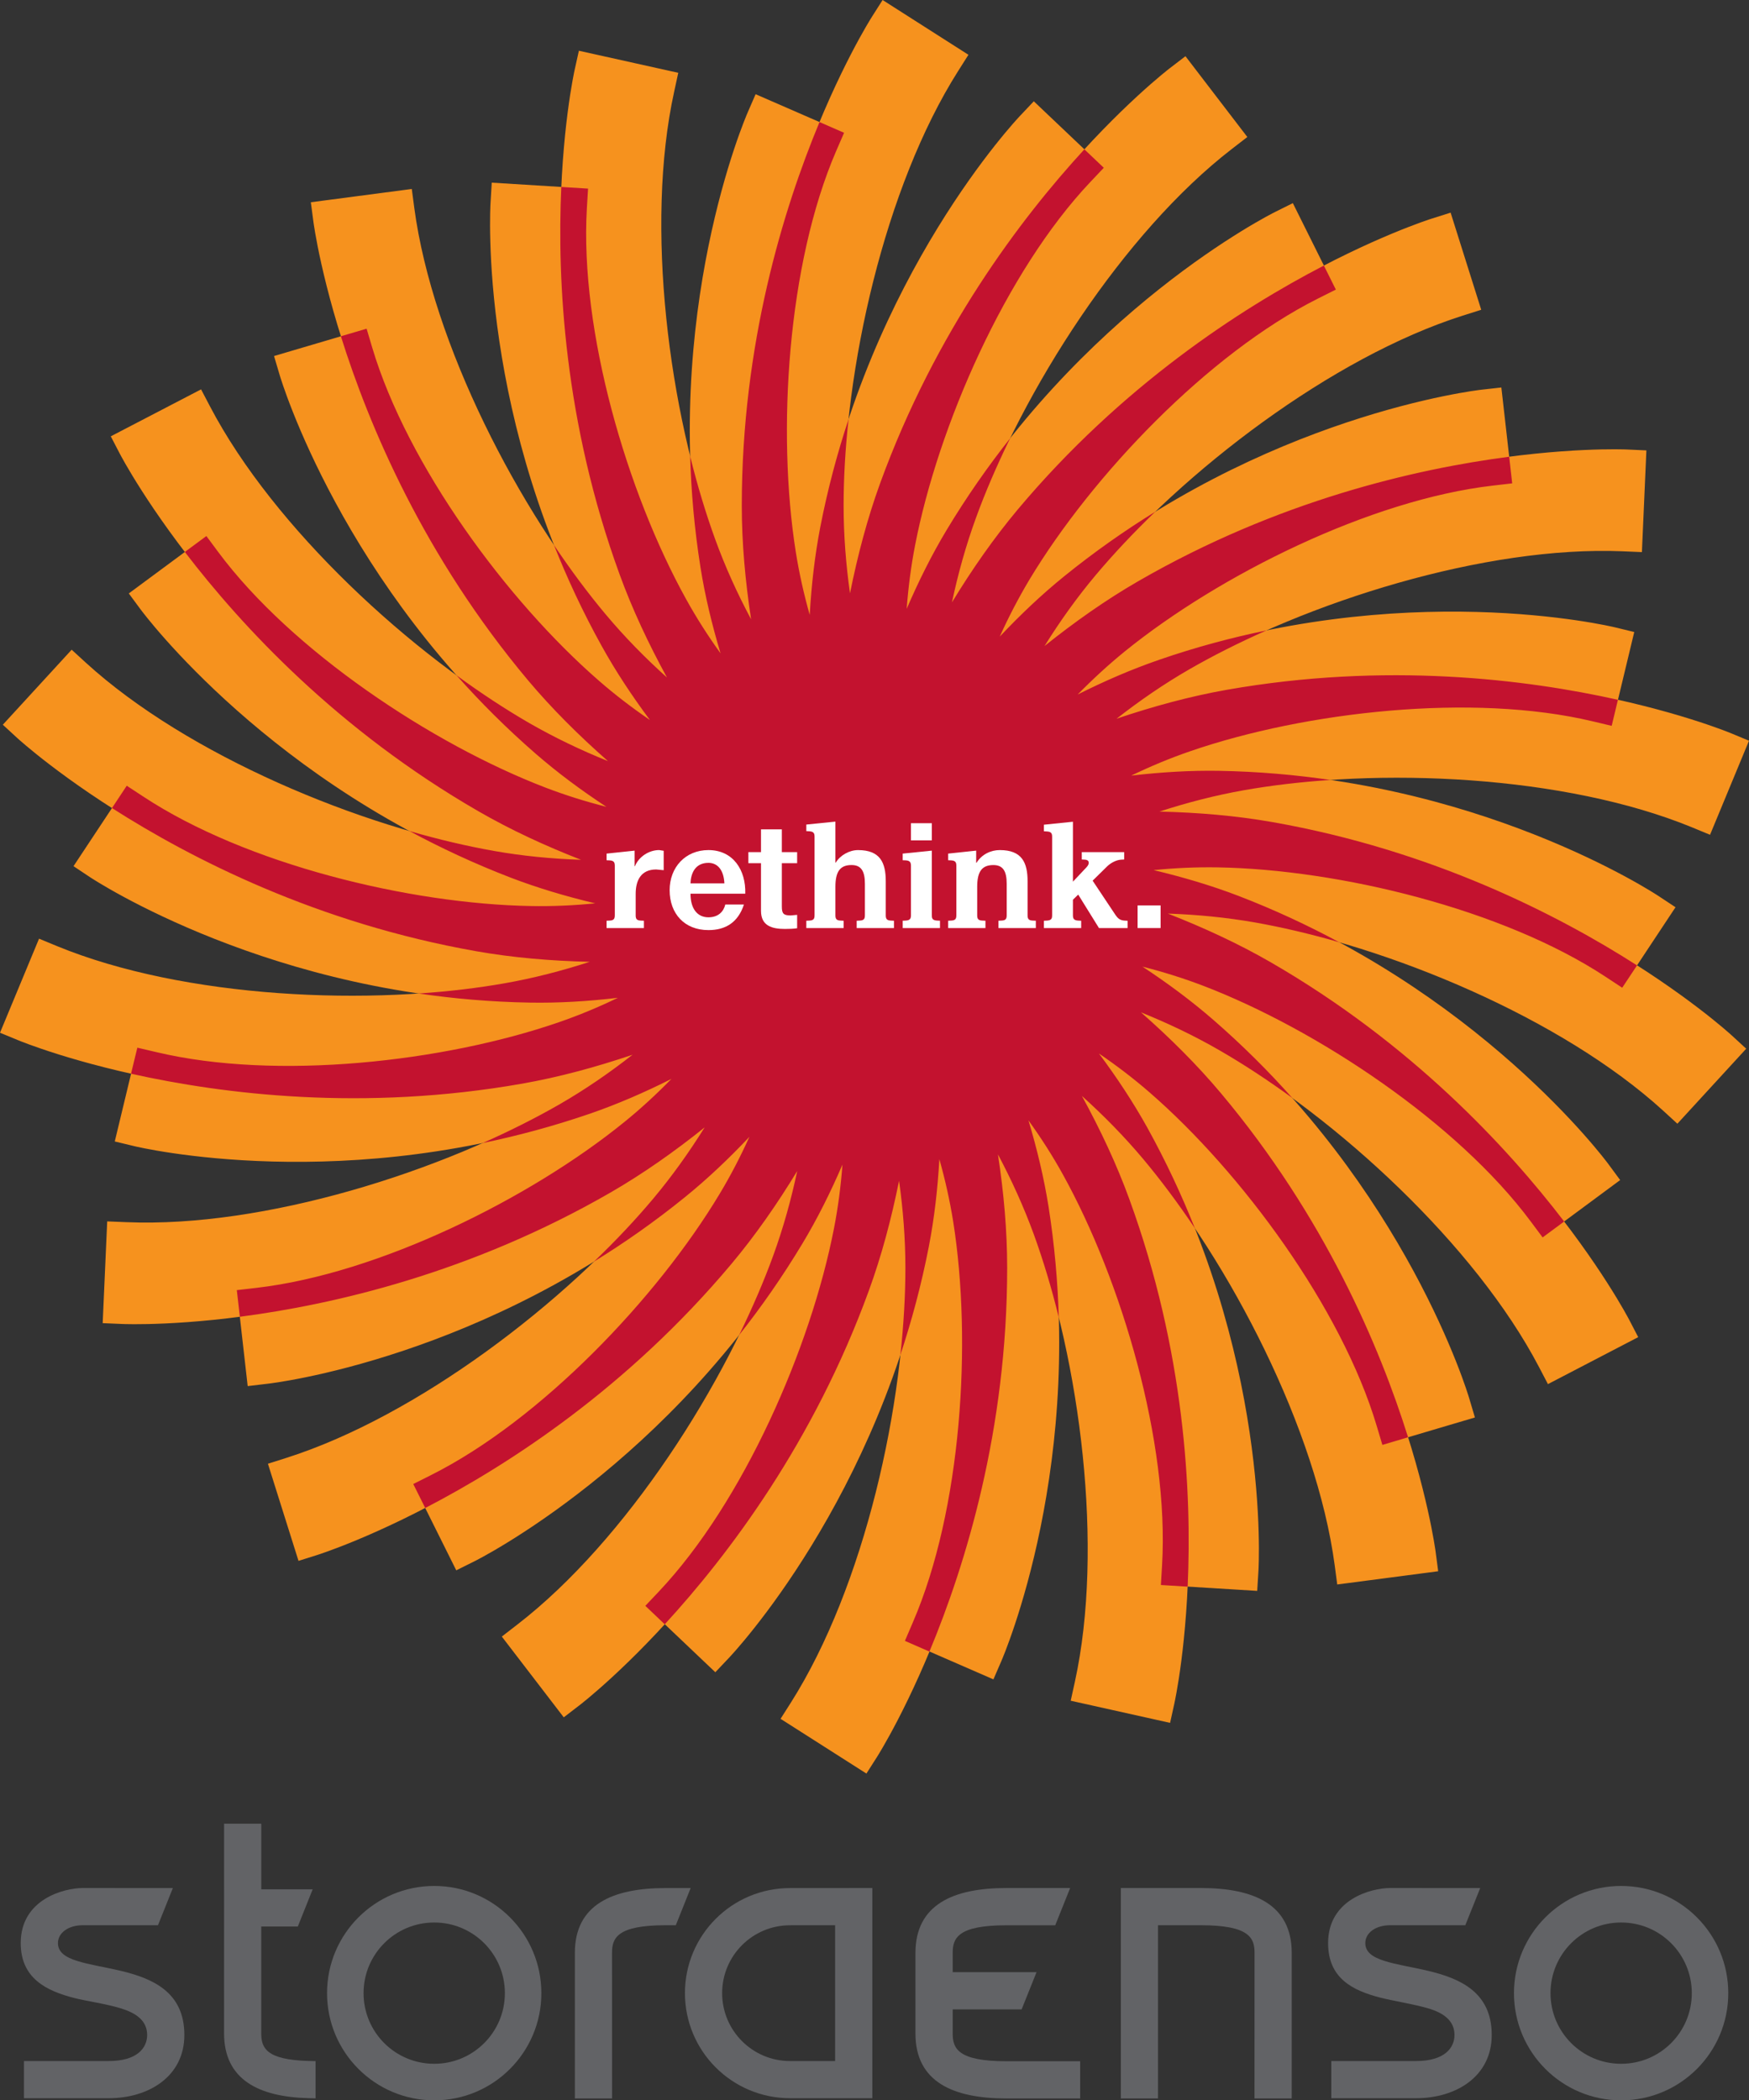
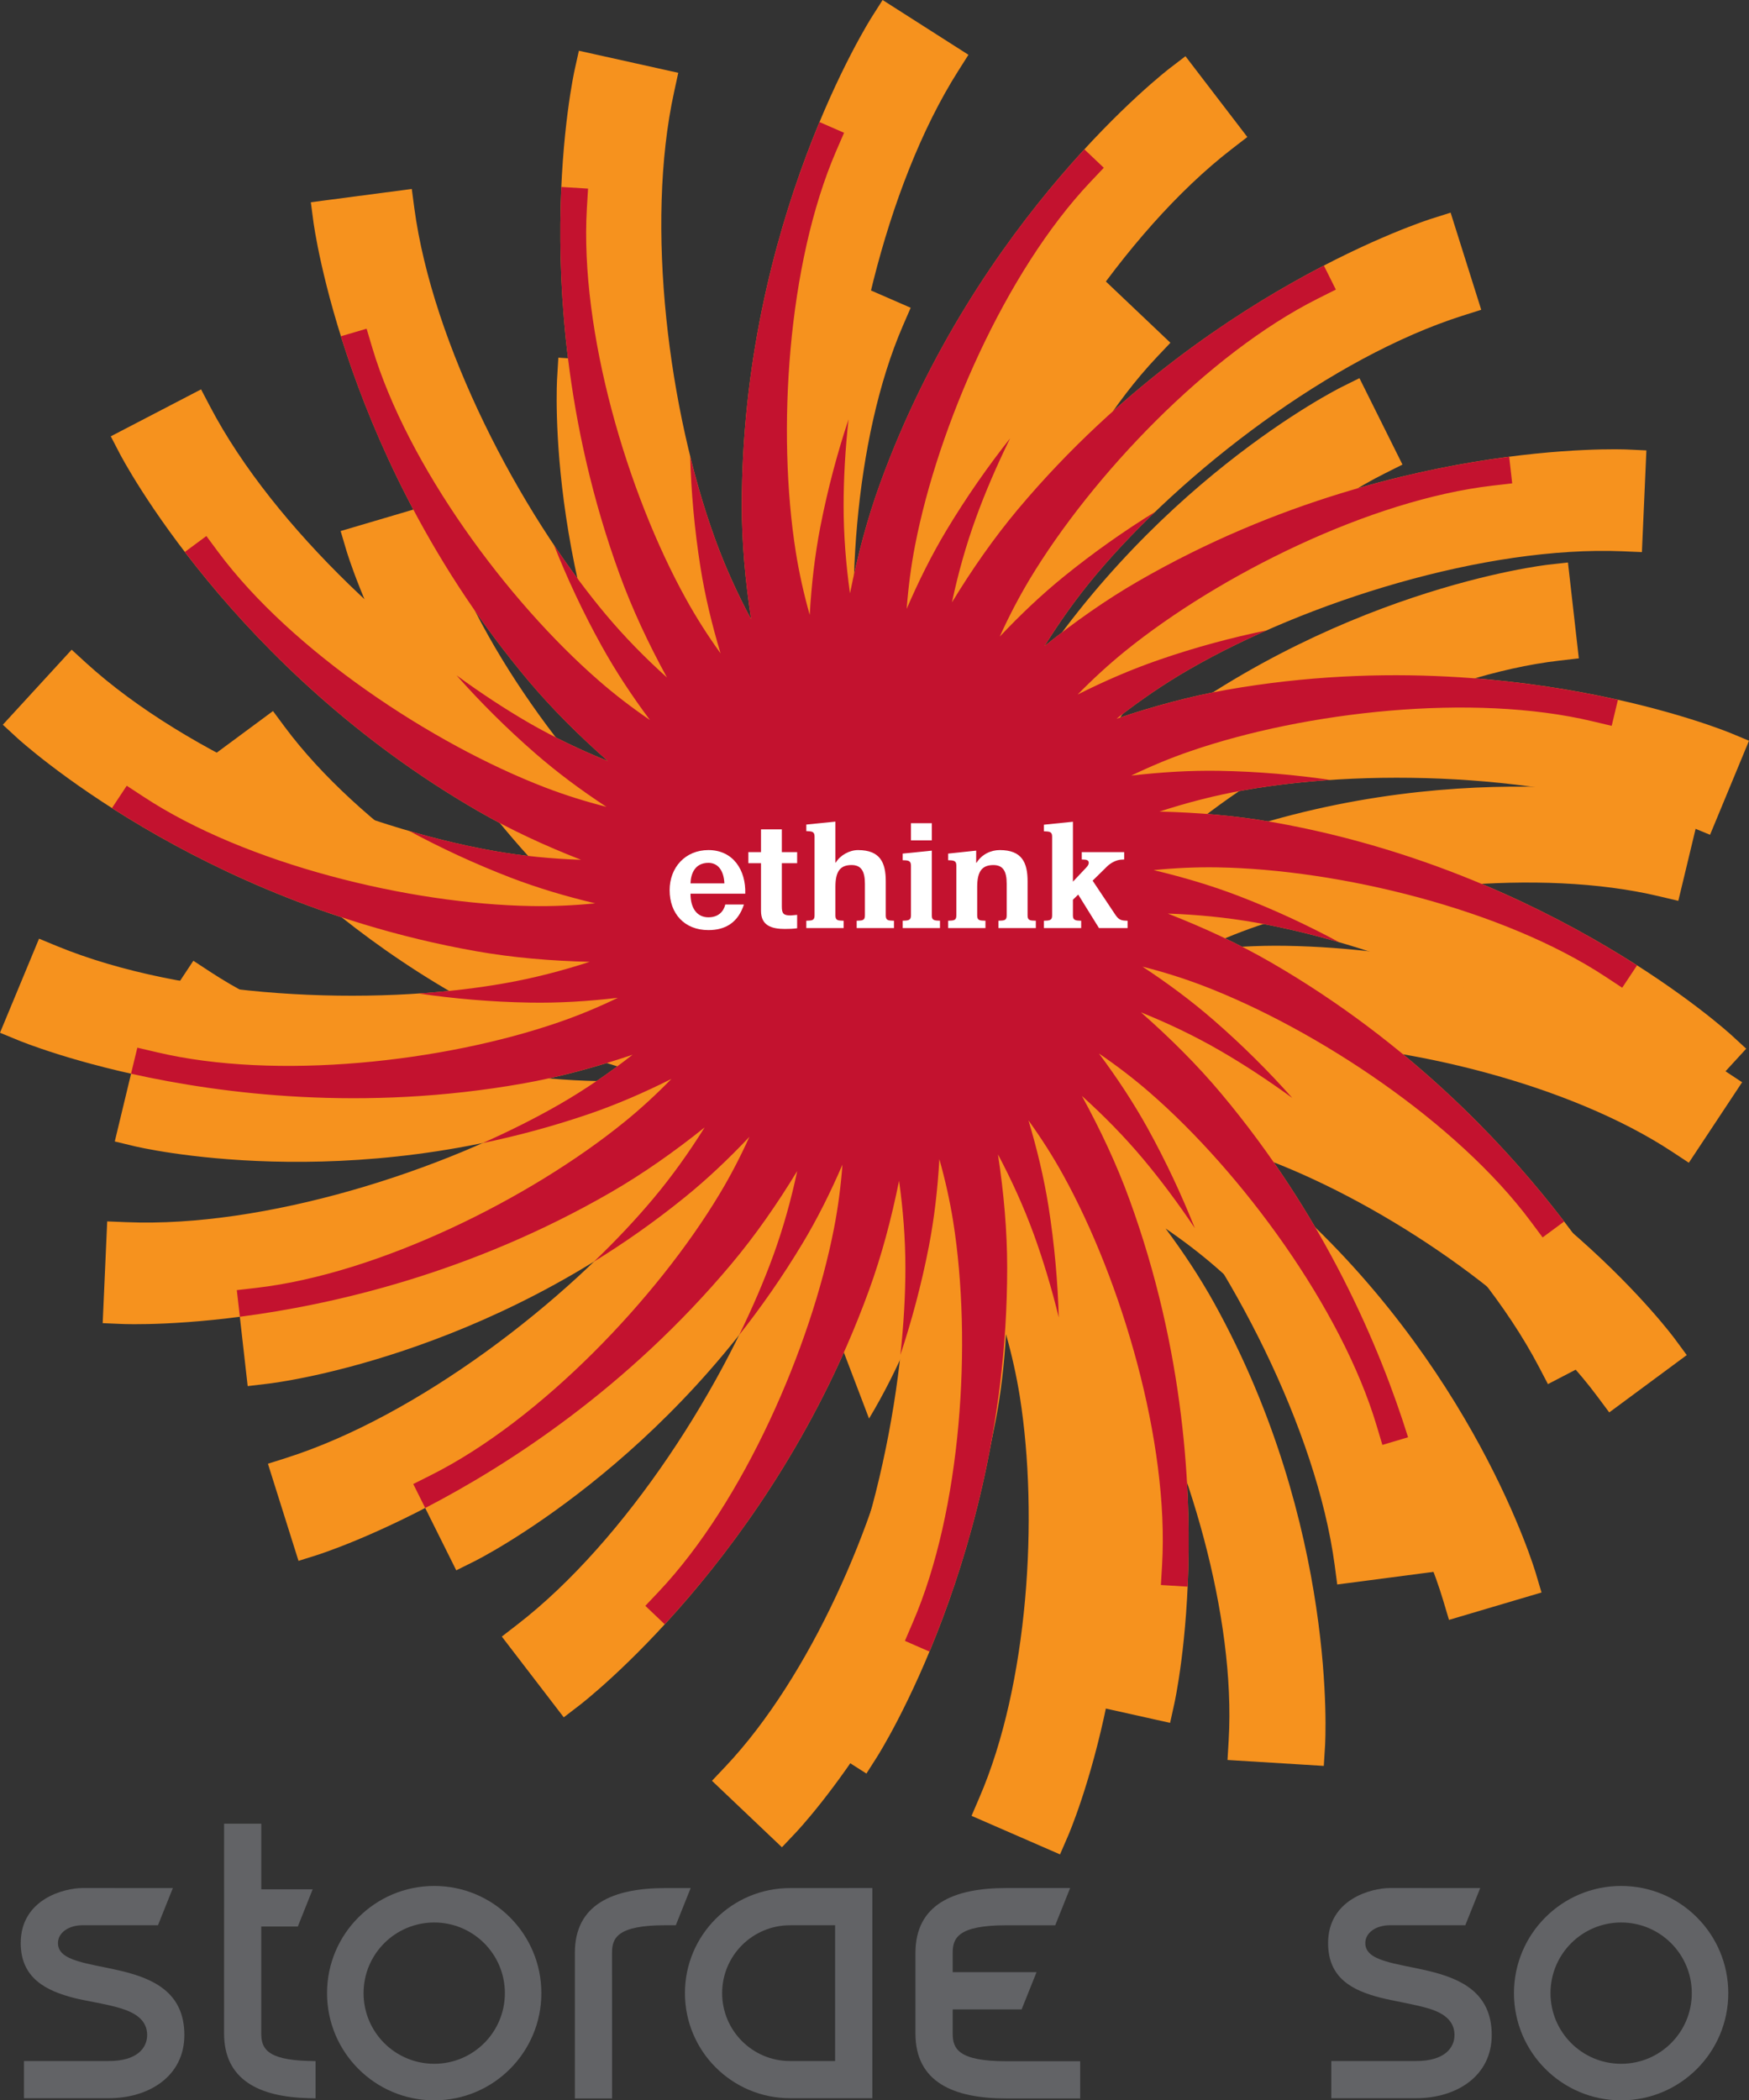
<svg xmlns="http://www.w3.org/2000/svg" xmlns:ns1="http://sodipodi.sourceforge.net/DTD/sodipodi-0.dtd" xmlns:ns2="http://www.inkscape.org/namespaces/inkscape" version="1.1" id="Layer_1" x="0px" y="0px" viewBox="0 0 190 228.113" enable-background="new 0 0 612 792" xml:space="preserve" ns1:docname="Stora-enso.svg" ns2:version="0.92.1 r15371">
  <rect x="0" y="0" width="190" height="228.113" fill="#333333" stroke="none" />
  <defs id="defs95" />
  <ns1:namedview pagecolor="#ffffff" bordercolor="#666666" borderopacity="1" objecttolerance="10" gridtolerance="10" guidetolerance="10" ns2:pageopacity="0" ns2:pageshadow="2" ns2:window-width="1366" ns2:window-height="705" id="namedview93" showgrid="false" ns2:zoom="0.84281414" ns2:cx="-49.909605" ns2:cy="122.96372" ns2:window-x="-8" ns2:window-y="-8" ns2:window-maximized="1" ns2:current-layer="Layer_1" />
  <g id="g90" transform="translate(-211,-281.944)">
    <g id="g88">
-       <path d="m 298.17,417.004 c -14.344,23.879 -35.328,34.361 -35.672,34.529 l -1.933,0.961 -4.672,-9.375 1.925,-0.967 c 11.943,-5.988 24.56,-19.227 31.362,-30.553 1.205,-2.002 2.271,-4.068 3.229,-6.186 -2.241,2.375 -4.577,4.59 -7.021,6.566 -21.651,17.537 -44.947,20.211 -45.334,20.252 l -2.147,0.254 -1.182,-10.422 2.145,-0.248 c 13.27,-1.541 29.651,-9.664 39.915,-17.979 1.822,-1.473 3.525,-3.049 5.153,-4.713 -2.921,1.467 -5.871,2.748 -8.843,3.773 -26.34,9.07 -49.154,3.617 -49.525,3.525 l -2.102,-0.506 2.451,-10.185 2.096,0.49 c 12.999,3.089 31.168,1.066 43.663,-3.242 2.206,-0.76 4.354,-1.653 6.444,-2.665 -3.239,0.384 -6.453,0.578 -9.595,0.521 -27.854,-0.484 -47.423,-13.409 -47.747,-13.622 l -1.794,-1.195 5.783,-8.736 1.803,1.181 c 11.154,7.352 28.924,11.66 42.138,11.886 2.33,0.043 4.648,-0.065 6.953,-0.293 -3.169,-0.752 -6.251,-1.668 -9.183,-2.79 -26.005,-9.983 -39.971,-28.82 -40.205,-29.132 l -1.284,-1.737 8.43,-6.234 1.281,1.728 c 7.974,10.725 23.199,20.848 35.539,25.585 2.172,0.835 4.388,1.524 6.639,2.098 -2.729,-1.789 -5.308,-3.705 -7.679,-5.764 -21.025,-18.277 -27.707,-40.756 -27.819,-41.128 l -0.613,-2.07 10.056,-2.968 0.614,2.062 c 3.822,12.8 14.667,27.521 24.644,36.188 1.757,1.532 3.603,2.937 5.519,4.247 -1.948,-2.616 -3.721,-5.297 -5.244,-8.045 -13.5,-24.359 -12.098,-47.771 -12.067,-48.157 l 0.13,-2.157 10.462,0.646 -0.13,2.148 c -0.78,13.34 4.37,30.877 10.78,42.437 1.13,2.043 2.382,3.999 3.743,5.883 -0.939,-3.121 -1.691,-6.25 -2.184,-9.355 -4.358,-27.515 4.974,-49.029 5.132,-49.384 l 0.86,-1.981 9.611,4.187 -0.855,1.971 c -5.299,12.266 -6.456,30.514 -4.39,43.564 0.369,2.313 0.88,4.586 1.512,6.827 0.187,-3.269 0.554,-6.468 1.152,-9.561 5.319,-27.349 21.444,-44.373 21.711,-44.653 l 1.48,-1.565 7.605,7.218 -1.479,1.563 c -9.176,9.713 -16.503,26.466 -19.022,39.438 -0.445,2.287 -0.738,4.594 -0.913,6.903 1.29,-2.994 2.72,-5.868 4.34,-8.562 14.348,-23.88 35.328,-34.362 35.674,-34.536 l 1.936,-0.963 4.673,9.386 -1.925,0.966 c -11.942,5.986 -24.559,19.223 -31.369,30.55 -1.193,2.001 -2.264,4.063 -3.216,6.172 2.234,-2.369 4.567,-4.58 7.01,-6.557 21.645,-17.534 44.945,-20.212 45.335,-20.256 l 2.143,-0.24 1.18,10.411 -2.14,0.248 c -13.27,1.545 -29.646,9.669 -39.923,17.986 -1.807,1.467 -3.515,3.042 -5.138,4.697 2.913,-1.464 5.863,-2.739 8.831,-3.763 26.34,-9.072 49.147,-3.619 49.527,-3.529 l 2.099,0.509 -2.448,10.188 -2.099,-0.498 c -12.996,-3.093 -31.167,-1.055 -43.663,3.246 -2.206,0.756 -4.344,1.65 -6.438,2.658 3.243,-0.379 6.443,-0.575 9.588,-0.52 27.856,0.486 47.425,13.411 47.744,13.629 l 1.799,1.188 -5.788,8.741 -1.802,-1.187 c -11.153,-7.346 -28.923,-11.655 -42.135,-11.885 -2.334,-0.04 -4.654,0.068 -6.971,0.298 3.174,0.754 6.264,1.668 9.198,2.791 26.004,9.985 39.975,28.822 40.203,29.136 l 1.282,1.738 -8.421,6.227 -1.287,-1.727 c -7.975,-10.721 -23.195,-20.846 -35.533,-25.584 -2.18,-0.836 -4.401,-1.528 -6.653,-2.1 2.729,1.793 5.31,3.709 7.686,5.771 21.021,18.275 27.706,40.757 27.813,41.128 l 0.615,2.07 -10.051,2.975 -0.616,-2.064 c -3.82,-12.807 -14.666,-27.527 -24.64,-36.191 -1.763,-1.535 -3.609,-2.939 -5.531,-4.252 1.952,2.616 3.724,5.303 5.253,8.049 13.501,24.365 12.092,47.777 12.068,48.16 l -0.133,2.156 -10.461,-0.643 0.127,-2.152 c 0.785,-13.338 -4.371,-30.877 -10.775,-42.436 -1.128,-2.043 -2.385,-3.992 -3.738,-5.875 0.936,3.125 1.683,6.25 2.179,9.354 4.355,27.508 -4.973,49.027 -5.129,49.381 l -0.859,1.982 -9.612,-4.186 0.849,-1.98 c 5.307,-12.262 6.463,-30.508 4.396,-43.559 -0.369,-2.297 -0.877,-4.555 -1.502,-6.777 -0.187,3.25 -0.551,6.43 -1.149,9.508 -5.315,27.348 -21.442,44.373 -21.711,44.654 l -1.482,1.566 -7.6,-7.219 1.48,-1.564 c 9.167,-9.713 16.493,-26.467 19.016,-39.439 0.446,-2.293 0.745,-4.594 0.917,-6.914 -1.291,3 -2.727,5.881 -4.349,8.576" id="path48" ns2:connector-curvature="0" style="fill:#f6921e" />
+       <path d="m 298.17,417.004 c -14.344,23.879 -35.328,34.361 -35.672,34.529 l -1.933,0.961 -4.672,-9.375 1.925,-0.967 c 11.943,-5.988 24.56,-19.227 31.362,-30.553 1.205,-2.002 2.271,-4.068 3.229,-6.186 -2.241,2.375 -4.577,4.59 -7.021,6.566 -21.651,17.537 -44.947,20.211 -45.334,20.252 l -2.147,0.254 -1.182,-10.422 2.145,-0.248 c 13.27,-1.541 29.651,-9.664 39.915,-17.979 1.822,-1.473 3.525,-3.049 5.153,-4.713 -2.921,1.467 -5.871,2.748 -8.843,3.773 -26.34,9.07 -49.154,3.617 -49.525,3.525 l -2.102,-0.506 2.451,-10.185 2.096,0.49 l -1.794,-1.195 5.783,-8.736 1.803,1.181 c 11.154,7.352 28.924,11.66 42.138,11.886 2.33,0.043 4.648,-0.065 6.953,-0.293 -3.169,-0.752 -6.251,-1.668 -9.183,-2.79 -26.005,-9.983 -39.971,-28.82 -40.205,-29.132 l -1.284,-1.737 8.43,-6.234 1.281,1.728 c 7.974,10.725 23.199,20.848 35.539,25.585 2.172,0.835 4.388,1.524 6.639,2.098 -2.729,-1.789 -5.308,-3.705 -7.679,-5.764 -21.025,-18.277 -27.707,-40.756 -27.819,-41.128 l -0.613,-2.07 10.056,-2.968 0.614,2.062 c 3.822,12.8 14.667,27.521 24.644,36.188 1.757,1.532 3.603,2.937 5.519,4.247 -1.948,-2.616 -3.721,-5.297 -5.244,-8.045 -13.5,-24.359 -12.098,-47.771 -12.067,-48.157 l 0.13,-2.157 10.462,0.646 -0.13,2.148 c -0.78,13.34 4.37,30.877 10.78,42.437 1.13,2.043 2.382,3.999 3.743,5.883 -0.939,-3.121 -1.691,-6.25 -2.184,-9.355 -4.358,-27.515 4.974,-49.029 5.132,-49.384 l 0.86,-1.981 9.611,4.187 -0.855,1.971 c -5.299,12.266 -6.456,30.514 -4.39,43.564 0.369,2.313 0.88,4.586 1.512,6.827 0.187,-3.269 0.554,-6.468 1.152,-9.561 5.319,-27.349 21.444,-44.373 21.711,-44.653 l 1.48,-1.565 7.605,7.218 -1.479,1.563 c -9.176,9.713 -16.503,26.466 -19.022,39.438 -0.445,2.287 -0.738,4.594 -0.913,6.903 1.29,-2.994 2.72,-5.868 4.34,-8.562 14.348,-23.88 35.328,-34.362 35.674,-34.536 l 1.936,-0.963 4.673,9.386 -1.925,0.966 c -11.942,5.986 -24.559,19.223 -31.369,30.55 -1.193,2.001 -2.264,4.063 -3.216,6.172 2.234,-2.369 4.567,-4.58 7.01,-6.557 21.645,-17.534 44.945,-20.212 45.335,-20.256 l 2.143,-0.24 1.18,10.411 -2.14,0.248 c -13.27,1.545 -29.646,9.669 -39.923,17.986 -1.807,1.467 -3.515,3.042 -5.138,4.697 2.913,-1.464 5.863,-2.739 8.831,-3.763 26.34,-9.072 49.147,-3.619 49.527,-3.529 l 2.099,0.509 -2.448,10.188 -2.099,-0.498 c -12.996,-3.093 -31.167,-1.055 -43.663,3.246 -2.206,0.756 -4.344,1.65 -6.438,2.658 3.243,-0.379 6.443,-0.575 9.588,-0.52 27.856,0.486 47.425,13.411 47.744,13.629 l 1.799,1.188 -5.788,8.741 -1.802,-1.187 c -11.153,-7.346 -28.923,-11.655 -42.135,-11.885 -2.334,-0.04 -4.654,0.068 -6.971,0.298 3.174,0.754 6.264,1.668 9.198,2.791 26.004,9.985 39.975,28.822 40.203,29.136 l 1.282,1.738 -8.421,6.227 -1.287,-1.727 c -7.975,-10.721 -23.195,-20.846 -35.533,-25.584 -2.18,-0.836 -4.401,-1.528 -6.653,-2.1 2.729,1.793 5.31,3.709 7.686,5.771 21.021,18.275 27.706,40.757 27.813,41.128 l 0.615,2.07 -10.051,2.975 -0.616,-2.064 c -3.82,-12.807 -14.666,-27.527 -24.64,-36.191 -1.763,-1.535 -3.609,-2.939 -5.531,-4.252 1.952,2.616 3.724,5.303 5.253,8.049 13.501,24.365 12.092,47.777 12.068,48.16 l -0.133,2.156 -10.461,-0.643 0.127,-2.152 c 0.785,-13.338 -4.371,-30.877 -10.775,-42.436 -1.128,-2.043 -2.385,-3.992 -3.738,-5.875 0.936,3.125 1.683,6.25 2.179,9.354 4.355,27.508 -4.973,49.027 -5.129,49.381 l -0.859,1.982 -9.612,-4.186 0.849,-1.98 c 5.307,-12.262 6.463,-30.508 4.396,-43.559 -0.369,-2.297 -0.877,-4.555 -1.502,-6.777 -0.187,3.25 -0.551,6.43 -1.149,9.508 -5.315,27.348 -21.442,44.373 -21.711,44.654 l -1.482,1.566 -7.6,-7.219 1.48,-1.564 c 9.167,-9.713 16.493,-26.467 19.016,-39.439 0.446,-2.293 0.745,-4.594 0.917,-6.914 -1.291,3 -2.727,5.881 -4.349,8.576" id="path48" ns2:connector-curvature="0" style="fill:#f6921e" />
      <path d="m 297.604,409.127 c -2.188,3.6 -4.563,7.008 -7.153,10.096 -19.847,23.654 -44.624,31.488 -45.017,31.613 l -2.006,0.631 -3.323,-10.549 2,-0.635 c 14.212,-4.518 30.405,-16.893 39.87,-28.17 2.047,-2.441 3.888,-5.031 5.573,-7.723 -3.291,2.637 -6.681,5.021 -10.175,7.043 -26.739,15.434 -52.708,14.324 -53.109,14.305 l -2.109,-0.09 0.49,-11.051 2.097,0.084 c 14.902,0.621 34.346,-5.471 47.095,-12.83 2.768,-1.596 5.382,-3.398 7.883,-5.352 -3.994,1.35 -7.997,2.438 -11.971,3.141 -30.401,5.359 -54.422,-4.568 -54.8,-4.729 l -1.949,-0.804 4.241,-10.217 1.94,0.803 c 13.792,5.673 34.144,6.601 48.645,4.044 3.147,-0.553 6.214,-1.349 9.235,-2.328 -4.212,-0.101 -8.345,-0.449 -12.322,-1.151 -30.401,-5.356 -49.578,-22.9 -49.882,-23.176 l -1.551,-1.427 7.479,-8.148 1.547,1.417 c 11.02,10.049 29.829,17.884 44.333,20.44 3.134,0.554 6.285,0.854 9.457,0.964 -3.92,-1.53 -7.679,-3.27 -11.17,-5.286 -26.739,-15.432 -38.76,-38.479 -38.946,-38.839 l -0.972,-1.87 9.809,-5.101 0.975,1.859 c 6.919,13.211 21.915,27.009 34.663,34.373 2.768,1.591 5.621,2.952 8.563,4.14 -3.161,-2.779 -6.099,-5.703 -8.692,-8.788 -19.843,-23.648 -23.257,-49.414 -23.31,-49.818 l -0.275,-2.088 10.967,-1.443 0.274,2.081 c 1.984,14.785 11.357,32.876 20.818,44.155 2.049,2.442 4.272,4.701 6.627,6.82 -2.016,-3.688 -3.78,-7.443 -5.156,-11.231 -10.559,-29.005 -4.956,-54.384 -4.868,-54.783 l 0.457,-2.055 10.795,2.396 -0.445,2.052 c -3.196,14.569 -0.578,34.771 4.457,48.607 1.092,2.998 2.403,5.887 3.901,8.689 -0.632,-4.165 -1.011,-8.294 -1.011,-12.331 0,-30.868 13.943,-52.799 14.165,-53.145 l 1.132,-1.778 9.324,5.949 -1.124,1.773 c -7.983,12.594 -12.435,32.479 -12.435,47.201 0,3.195 0.252,6.361 0.692,9.516 0.83,-4.139 1.896,-8.153 3.278,-11.951 10.555,-29.011 31.163,-44.851 31.49,-45.102 l 1.674,-1.282 6.722,8.775 -1.663,1.284 c -11.809,9.106 -22.79,26.271 -27.825,40.107 -1.088,2.991 -1.934,6.048 -2.595,9.149 2.19,-3.595 4.558,-6.996 7.145,-10.086 19.847,-23.645 44.628,-31.486 45.018,-31.606 l 2.004,-0.632 3.325,10.549 -2.004,0.634 c -14.216,4.517 -30.401,16.891 -39.865,28.167 -2.05,2.44 -3.888,5.023 -5.567,7.715 3.285,-2.626 6.675,-5.018 10.168,-7.032 26.732,-15.438 52.698,-14.327 53.106,-14.309 l 2.104,0.097 -0.487,11.046 -2.095,-0.089 c -14.904,-0.616 -34.352,5.475 -47.098,12.835 -2.763,1.593 -5.375,3.392 -7.871,5.343 3.988,-1.348 7.986,-2.431 11.955,-3.133 30.396,-5.36 54.424,4.565 54.803,4.723 l 1.941,0.806 -4.233,10.216 -1.94,-0.801 c -13.795,-5.674 -34.149,-6.602 -48.647,-4.046 -3.142,0.555 -6.206,1.347 -9.222,2.327 4.21,0.101 8.335,0.446 12.307,1.149 30.401,5.356 49.583,22.903 49.879,23.178 l 1.553,1.427 -7.478,8.147 -1.547,-1.418 c -11.024,-10.049 -29.827,-17.881 -44.326,-20.439 -3.142,-0.55 -6.303,-0.854 -9.477,-0.966 3.921,1.532 7.688,3.274 11.181,5.293 26.741,15.434 38.753,38.479 38.946,38.844 l 0.968,1.865 -9.806,5.102 -0.973,-1.861 c -6.917,-13.211 -21.914,-27.006 -34.663,-34.368 -2.763,-1.598 -5.628,-2.964 -8.578,-4.151 3.167,2.783 6.107,5.708 8.704,8.8 19.844,23.646 23.257,49.41 23.312,49.818 l 0.274,2.086 -10.966,1.438 -0.274,-2.078 c -1.983,-14.781 -11.356,-32.873 -20.82,-44.152 -2.05,-2.443 -4.28,-4.705 -6.641,-6.832 2.022,3.699 3.787,7.451 5.165,11.244 10.562,29.008 4.958,54.387 4.866,54.787 l -0.453,2.059 -10.796,-2.404 0.449,-2.043 c 3.195,-14.574 0.577,-34.777 -4.458,-48.615 -1.091,-2.992 -2.406,-5.879 -3.893,-8.68 0.634,4.164 1.001,8.293 1.001,12.326 0,30.871 -13.94,52.805 -14.16,53.145 l -1.133,1.777 -9.327,-5.945 1.128,-1.773 c 7.982,-12.598 12.434,-32.48 12.434,-47.203 0,-3.182 -0.25,-6.326 -0.688,-9.461 -0.827,4.115 -1.889,8.111 -3.266,11.898 -10.557,29.008 -31.162,44.854 -31.489,45.094 l -1.672,1.283 -6.729,-8.771 1.666,-1.289 c 11.813,-9.104 22.791,-26.266 27.827,-40.104 1.09,-3.001 1.94,-6.06 2.599,-9.167" id="path50" ns2:connector-curvature="0" style="fill:#f6921e" />
      <path d="m 298.17,417.004 c -2.17,3.609 -4.488,6.916 -6.868,9.926 1.441,-2.951 2.692,-5.857 3.704,-8.639 1.089,-2.998 1.938,-6.051 2.598,-9.164 -2.188,3.6 -4.563,7.008 -7.153,10.096 -11.29,13.457 -24.173,21.793 -33.257,26.502 l -1.3,-2.605 1.925,-0.967 c 11.943,-5.988 24.56,-19.227 31.362,-30.553 1.205,-2.002 2.271,-4.068 3.229,-6.186 -2.241,2.375 -4.577,4.59 -7.021,6.566 -3.277,2.656 -6.589,4.969 -9.86,6.982 2.377,-2.277 4.548,-4.586 6.446,-6.85 2.047,-2.441 3.89,-5.031 5.573,-7.723 -3.291,2.637 -6.681,5.021 -10.175,7.043 -15.206,8.779 -30.166,12.207 -40.316,13.523 l -0.331,-2.893 2.145,-0.248 c 13.27,-1.541 29.651,-9.664 39.915,-17.979 1.822,-1.473 3.525,-3.049 5.153,-4.713 -2.921,1.467 -5.871,2.748 -8.843,3.773 -3.986,1.369 -7.896,2.412 -11.656,3.191 3.006,-1.332 5.837,-2.762 8.396,-4.234 2.768,-1.6 5.384,-3.402 7.883,-5.356 -3.994,1.35 -7.997,2.436 -11.971,3.137 -17.289,3.049 -32.522,1.152 -42.514,-1.076 l 0.686,-2.828 2.096,0.49 c 12.999,3.089 31.168,1.066 43.663,-3.242 2.206,-0.76 4.354,-1.653 6.444,-2.665 -3.239,0.384 -6.453,0.578 -9.595,0.521 -4.221,-0.072 -8.246,-0.432 -12.051,-0.987 3.284,-0.224 6.436,-0.596 9.349,-1.112 3.145,-0.553 6.214,-1.35 9.235,-2.328 -4.212,-0.101 -8.345,-0.449 -12.322,-1.151 -17.289,-3.048 -30.951,-10.039 -39.574,-15.55 l 1.605,-2.425 1.803,1.181 c 11.154,7.352 28.924,11.66 42.138,11.886 2.33,0.043 4.648,-0.065 6.953,-0.293 -3.169,-0.752 -6.251,-1.668 -9.183,-2.79 -3.945,-1.519 -7.616,-3.238 -11.007,-5.065 3.174,0.921 6.267,1.645 9.19,2.163 3.131,0.554 6.285,0.854 9.459,0.964 -3.922,-1.53 -7.684,-3.27 -11.172,-5.286 -15.208,-8.777 -25.651,-20.021 -31.87,-28.149 l 2.34,-1.729 1.281,1.728 c 7.974,10.725 23.199,20.848 35.539,25.585 2.172,0.835 4.388,1.524 6.639,2.098 -2.729,-1.789 -5.308,-3.705 -7.679,-5.764 -3.19,-2.772 -6.055,-5.646 -8.607,-8.521 2.661,1.949 5.32,3.689 7.886,5.176 2.768,1.589 5.621,2.955 8.563,4.14 -3.161,-2.779 -6.099,-5.703 -8.692,-8.786 -11.284,-13.455 -17.258,-27.59 -20.318,-37.353 l 2.793,-0.822 0.614,2.062 c 3.822,12.8 14.667,27.521 24.644,36.188 1.757,1.532 3.603,2.937 5.519,4.247 -1.948,-2.616 -3.721,-5.297 -5.244,-8.045 -2.05,-3.692 -3.754,-7.369 -5.174,-10.945 1.839,2.74 3.738,5.284 5.642,7.554 2.049,2.44 4.27,4.701 6.627,6.82 -2.016,-3.688 -3.779,-7.443 -5.156,-11.231 -6.008,-16.494 -6.783,-31.82 -6.321,-42.044 l 2.907,0.18 -0.13,2.148 c -0.78,13.34 4.37,30.877 10.78,42.437 1.13,2.043 2.382,3.999 3.743,5.887 -0.939,-3.125 -1.691,-6.254 -2.184,-9.359 -0.659,-4.168 -1.006,-8.201 -1.117,-12.036 0.791,3.193 1.709,6.227 2.718,9.005 1.089,2.998 2.402,5.887 3.9,8.689 -0.632,-4.167 -1.011,-8.295 -1.011,-12.331 0,-17.555 4.513,-32.22 8.443,-41.668 l 2.67,1.163 -0.855,1.971 c -5.299,12.266 -6.456,30.516 -4.39,43.564 0.369,2.313 0.88,4.586 1.512,6.827 0.187,-3.269 0.554,-6.468 1.152,-9.561 0.808,-4.138 1.853,-8.034 3.065,-11.675 -0.357,3.266 -0.535,6.428 -0.535,9.378 0,3.198 0.252,6.364 0.694,9.516 0.829,-4.139 1.894,-8.153 3.272,-11.951 6.007,-16.5 15.262,-28.742 22.189,-36.271 l 2.11,2.003 -1.479,1.563 c -9.176,9.713 -16.503,26.466 -19.022,39.438 -0.445,2.287 -0.738,4.594 -0.913,6.903 1.29,-2.994 2.72,-5.868 4.34,-8.562 2.179,-3.621 4.51,-6.939 6.894,-9.954 -1.45,2.961 -2.709,5.878 -3.718,8.664 -1.088,2.991 -1.938,6.048 -2.598,9.149 2.188,-3.595 4.561,-6.996 7.147,-10.086 11.288,-13.446 24.172,-21.787 33.256,-26.494 l 1.301,2.607 -1.925,0.966 c -11.942,5.986 -24.559,19.223 -31.369,30.55 -1.193,2.001 -2.264,4.063 -3.216,6.172 2.234,-2.369 4.567,-4.58 7.01,-6.557 3.281,-2.655 6.601,-4.977 9.877,-6.999 -2.375,2.289 -4.551,4.604 -6.456,6.869 -2.05,2.44 -3.888,5.019 -5.567,7.712 3.285,-2.626 6.675,-5.018 10.168,-7.032 15.203,-8.78 30.159,-12.206 40.309,-13.525 l 0.327,2.891 -2.14,0.248 c -13.27,1.545 -29.646,9.669 -39.923,17.986 -1.807,1.467 -3.515,3.042 -5.138,4.697 2.913,-1.464 5.863,-2.739 8.831,-3.763 3.996,-1.381 7.907,-2.421 11.674,-3.195 -3.011,1.335 -5.846,2.762 -8.409,4.241 -2.763,1.593 -5.37,3.392 -7.871,5.346 3.99,-1.347 7.986,-2.434 11.955,-3.136 17.295,-3.045 32.525,-1.151 42.506,1.083 l -0.677,2.829 -2.099,-0.498 c -12.996,-3.093 -31.167,-1.055 -43.663,3.246 -2.206,0.756 -4.344,1.65 -6.438,2.658 3.243,-0.379 6.443,-0.575 9.588,-0.52 4.222,0.075 8.255,0.434 12.055,0.992 -3.287,0.218 -6.433,0.596 -9.349,1.106 -3.142,0.555 -6.206,1.347 -9.222,2.327 4.21,0.101 8.335,0.446 12.307,1.149 17.292,3.048 30.954,10.041 39.574,15.556 l -1.61,2.427 -1.802,-1.187 c -11.153,-7.346 -28.923,-11.655 -42.135,-11.885 -2.334,-0.04 -4.654,0.068 -6.971,0.298 3.174,0.754 6.264,1.668 9.198,2.791 3.933,1.51 7.597,3.227 10.969,5.045 -3.155,-0.913 -6.238,-1.636 -9.143,-2.15 -3.146,-0.552 -6.303,-0.854 -9.477,-0.966 3.921,1.535 7.684,3.274 11.185,5.293 15.203,8.777 25.652,20.026 31.87,28.151 l -2.34,1.729 -1.287,-1.727 c -7.975,-10.721 -23.195,-20.846 -35.533,-25.584 -2.18,-0.836 -4.401,-1.528 -6.653,-2.1 2.729,1.793 5.31,3.709 7.686,5.771 3.181,2.764 6.04,5.623 8.59,8.49 -2.662,-1.938 -5.308,-3.672 -7.863,-5.147 -2.763,-1.598 -5.632,-2.962 -8.578,-4.151 3.167,2.783 6.111,5.708 8.704,8.8 11.287,13.451 17.26,27.588 20.317,37.354 l -2.792,0.828 -0.616,-2.064 c -3.82,-12.807 -14.666,-27.527 -24.64,-36.191 -1.763,-1.535 -3.609,-2.939 -5.531,-4.252 1.952,2.616 3.724,5.303 5.253,8.049 2.04,3.689 3.741,7.352 5.162,10.92 -1.835,-2.732 -3.73,-5.268 -5.628,-7.531 -2.053,-2.443 -4.28,-4.705 -6.641,-6.832 2.022,3.697 3.787,7.451 5.165,11.244 6.013,16.498 6.786,31.826 6.323,42.053 l -2.907,-0.18 0.127,-2.152 c 0.785,-13.338 -4.371,-30.877 -10.775,-42.436 -1.128,-2.043 -2.385,-3.992 -3.738,-5.875 0.936,3.125 1.683,6.25 2.179,9.354 0.655,4.168 1.003,8.203 1.114,12.045 -0.785,-3.203 -1.704,-6.242 -2.714,-9.025 -1.094,-2.992 -2.406,-5.879 -3.893,-8.678 0.634,4.162 1.001,8.291 1.001,12.324 0,17.561 -4.508,32.227 -8.445,41.674 l -2.664,-1.162 0.849,-1.98 c 5.307,-12.262 6.463,-30.508 4.396,-43.559 -0.369,-2.297 -0.877,-4.555 -1.502,-6.777 -0.187,3.25 -0.551,6.43 -1.149,9.508 -0.809,4.16 -1.873,8.082 -3.084,11.742 0.357,-3.293 0.541,-6.475 0.541,-9.445 0,-3.182 -0.25,-6.326 -0.688,-9.461 -0.83,4.115 -1.889,8.111 -3.268,11.896 -6.002,16.502 -15.26,28.738 -22.187,36.275 l -2.108,-2.006 1.48,-1.564 c 9.167,-9.713 16.493,-26.467 19.016,-39.439 0.446,-2.293 0.745,-4.594 0.917,-6.914 -1.289,2.995 -2.725,5.876 -4.347,8.571" id="path52" ns2:connector-curvature="0" style="fill:#c3122f" />
      <path d="m 239.384,480.01 v 7.127 h 5.584 l -1.615,4.041 h -3.972 v 11.607 c 0,1.555 0.514,2.871 5.133,2.994 l 0.768,0.018 v 4.045 l -0.815,-0.023 c -5.356,-0.145 -9.126,-2.01 -9.126,-7.033 l 0.003,-22.775 h 4.04 z" id="path54" ns2:connector-curvature="0" style="fill:#626366" />
      <path d="m 277.486,494.041 0.004,15.811 h -4.041 v -15.809 c 0,-5.268 4.116,-7.041 9.863,-7.041 h 2.718 l -1.615,4.037 h -1.103 c -5.28,0 -5.826,1.397 -5.826,3.002" id="path56" ns2:connector-curvature="0" style="fill:#626366" />
      <path d="m 269.81,498.414 c 0,6.43 -5.209,11.643 -11.636,11.643 -6.433,0 -11.646,-5.213 -11.646,-11.643 0,-6.426 5.214,-11.641 11.646,-11.641 6.427,0 11.636,5.215 11.636,11.641 m -19.315,0 c 0,4.244 3.434,7.674 7.679,7.674 4.235,0 7.673,-3.43 7.673,-7.674 0,-4.238 -3.438,-7.672 -7.673,-7.672 -4.245,0 -7.679,3.434 -7.679,7.672" id="path58" ns2:connector-curvature="0" style="clip-rule:evenodd;fill:#626366;fill-rule:evenodd" />
      <path d="m 285.408,498.414 c 0,-6.305 5.11,-11.41 11.412,-11.41 l 8.946,-0.006 v 22.828 h -8.939 c -6.306,0 -11.419,-5.107 -11.419,-11.412 m 4.041,0 c 0,4.074 3.301,7.375 7.378,7.375 h 4.894 v -14.75 l -4.9,0.004 c -4.071,0 -7.372,3.297 -7.372,7.371" id="path60" ns2:connector-curvature="0" style="clip-rule:evenodd;fill:#626366;fill-rule:evenodd" />
-       <path d="m 332.761,509.852 v -22.854 h 8.698 c 5.75,0 9.866,1.781 9.866,7.045 v 15.809 h -4.044 l 0.005,-15.814 c 0,-1.602 -0.546,-2.998 -5.827,-2.998 h -4.66 v 18.813 h -4.038 z" id="path62" ns2:connector-curvature="0" style="fill:#626366" />
      <path d="m 373.052,502.959 c 0,4.5 -3.875,6.865 -8.204,6.867 h -9.224 v -4.037 l 9.224,-0.002 c 3.093,0 4.159,-1.443 4.159,-2.828 0,-1.582 -1.235,-2.414 -2.867,-2.895 -1.497,-0.441 -3.873,-0.826 -5.163,-1.154 -3.068,-0.785 -5.701,-2.125 -5.701,-5.932 0,-4.756 4.686,-5.98 6.737,-5.98 l 9.788,0.004 -1.62,4.037 h -8.168 c -1.567,0 -2.696,0.828 -2.696,1.939 0,0.982 0.798,1.537 2.098,1.941 1.282,0.412 2.998,0.662 4.713,1.07 3.44,0.82 6.924,2.292 6.924,6.97" id="path64" ns2:connector-curvature="0" style="fill:#626366" />
      <path d="m 231.028,502.959 c 0,4.5 -3.872,6.865 -8.199,6.867 h -9.224 v -4.037 l 9.221,-0.002 c 3.099,0 4.16,-1.443 4.16,-2.828 0,-1.582 -1.243,-2.398 -2.866,-2.895 -1.622,-0.494 -3.752,-0.791 -5.042,-1.119 -3.069,-0.781 -5.827,-2.16 -5.827,-5.967 0,-4.756 4.688,-5.98 6.74,-5.98 l 9.787,0.004 -1.616,4.037 h -8.171 c -1.566,0 -2.696,0.828 -2.696,1.939 0,0.982 0.796,1.537 2.096,1.941 1.285,0.412 3,0.662 4.714,1.07 3.449,0.82 6.923,2.292 6.923,6.97" id="path66" ns2:connector-curvature="0" style="fill:#626366" />
      <path d="m 398.749,498.414 c 0,6.43 -5.208,11.643 -11.639,11.643 -6.43,0 -11.642,-5.213 -11.642,-11.643 0,-6.426 5.212,-11.641 11.642,-11.641 6.431,0 11.639,5.215 11.639,11.641 m -19.313,0 c 0,4.244 3.434,7.674 7.675,7.674 4.24,0 7.675,-3.43 7.675,-7.674 0,-4.238 -3.435,-7.672 -7.675,-7.672 -4.242,0 -7.675,3.434 -7.675,7.672" id="path68" ns2:connector-curvature="0" style="clip-rule:evenodd;fill:#626366;fill-rule:evenodd" />
      <path d="m 328.341,505.811 v 4.041 h -8.016 c -5.755,0 -9.877,-1.777 -9.877,-7.049 v -8.75 c 0,-5.271 4.122,-7.055 9.877,-7.055 h 6.929 l -1.621,4.047 h -5.308 c -5.288,0 -5.831,1.402 -5.831,3.004 v 2.09 h 9.108 l -1.62,4.041 h -7.488 v 2.623 c 0,1.611 0.559,3.008 5.831,3.008 z" id="path70" ns2:connector-curvature="0" style="fill:#626366" />
-       <path d="m 280.055,381.318 c 0,0.349 0.046,0.594 0.558,0.609 l 0.337,0.015 v 0.8 h -4.055 v -0.8 l 0.335,-0.015 c 0.507,-0.016 0.56,-0.261 0.56,-0.609 v -5.31 c 0,-0.352 -0.053,-0.59 -0.56,-0.621 l -0.335,-0.014 v -0.721 l 3.047,-0.322 v 1.694 h 0.033 c 0.416,-1.038 1.529,-1.756 2.631,-1.756 l 0.493,0.078 v 2.107 l -0.814,-0.077 c -1.661,0 -2.229,1.194 -2.229,2.646 v 2.296 z" id="path72" ns2:connector-curvature="0" style="fill:#ffffff" />
      <path d="m 286.011,379.005 c 0,1.663 0.767,2.566 1.948,2.566 1.084,0 1.654,-0.634 1.832,-1.388 h 2.025 c -0.641,1.951 -1.996,2.777 -3.857,2.777 -2.604,0 -4.214,-1.786 -4.214,-4.337 0,-2.472 1.706,-4.354 4.214,-4.354 2.694,0 4.082,2.187 4.002,4.735 h -5.95 z m 3.682,-1.117 c -0.062,-1.399 -0.698,-2.231 -1.734,-2.231 -1.503,0 -1.916,1.229 -1.948,2.231 z" id="path74" ns2:connector-curvature="0" style="fill:#ffffff" />
      <path d="m 295.934,374.494 h 1.662 v 1.197 h -1.662 v 4.72 c 0,0.765 0.192,0.957 0.959,0.957 l 0.703,-0.063 v 1.453 c -0.383,0.062 -0.878,0.077 -1.326,0.077 -1.386,0 -2.599,-0.322 -2.599,-1.961 v -5.184 h -1.373 v -1.197 h 1.373 v -2.473 h 2.263 z" id="path76" ns2:connector-curvature="0" style="fill:#ffffff" />
      <path d="m 301.752,375.625 h 0.047 c 0.446,-0.767 1.453,-1.355 2.409,-1.355 2.407,0 3.016,1.355 3.016,3.397 v 3.65 c 0,0.349 0.045,0.594 0.556,0.609 l 0.334,0.017 v 0.795 h -4.049 v -0.795 l 0.336,-0.017 c 0.513,-0.016 0.556,-0.261 0.556,-0.609 v -3.396 c 0,-1.355 -0.399,-2.027 -1.451,-2.027 -1.228,0 -1.753,0.688 -1.753,2.362 v 3.061 c 0,0.349 0.047,0.594 0.558,0.609 l 0.334,0.017 v 0.795 h -4.052 v -0.795 l 0.336,-0.017 c 0.512,-0.016 0.559,-0.261 0.559,-0.609 v -8.465 c 0,-0.351 -0.047,-0.591 -0.559,-0.625 l -0.336,-0.017 v -0.714 l 3.16,-0.318 v 4.447 z" id="path78" ns2:connector-curvature="0" style="fill:#ffffff" />
      <path d="m 309.96,376.008 c 0,-0.349 -0.053,-0.59 -0.562,-0.623 l -0.334,-0.012 v -0.721 l 3.161,-0.322 v 6.986 c 0,0.35 0.044,0.578 0.558,0.61 l 0.331,0.015 v 0.798 h -4.05 v -0.798 l 0.334,-0.015 c 0.509,-0.032 0.562,-0.261 0.562,-0.61 z m 2.266,-2.791 h -2.266 v -1.866 h 2.266 z" id="path80" ns2:connector-curvature="0" style="fill:#ffffff" />
      <path d="m 317.043,375.64 h 0.049 c 0.571,-0.923 1.56,-1.371 2.518,-1.371 2.41,0 3.02,1.355 3.02,3.398 v 3.65 c 0,0.349 0.049,0.594 0.553,0.609 l 0.343,0.015 v 0.8 h -4.057 v -0.8 l 0.338,-0.015 c 0.509,-0.016 0.554,-0.261 0.554,-0.609 v -3.396 c 0,-1.355 -0.396,-2.025 -1.448,-2.025 -1.227,0 -1.757,0.685 -1.757,2.359 v 3.062 c 0,0.349 0.046,0.594 0.554,0.609 l 0.343,0.015 v 0.8 h -4.05 v -0.8 l 0.325,-0.015 c 0.52,-0.016 0.563,-0.261 0.563,-0.609 v -5.31 c 0,-0.352 -0.044,-0.59 -0.563,-0.621 l -0.325,-0.014 v -0.721 l 3.042,-0.322 v 1.311 z" id="path82" ns2:connector-curvature="0" style="fill:#ffffff" />
      <path d="m 328.13,379.103 -0.574,0.56 v 1.655 c 0,0.351 0.055,0.578 0.562,0.61 l 0.333,0.016 v 0.795 h -4.047 v -0.795 l 0.335,-0.016 c 0.515,-0.032 0.557,-0.26 0.557,-0.61 v -8.456 c 0,-0.343 -0.042,-0.587 -0.557,-0.615 l -0.335,-0.019 v -0.715 l 3.152,-0.323 v 6.51 l 1.476,-1.565 c 0.381,-0.396 0.313,-0.812 -0.182,-0.826 l -0.333,-0.017 v -0.798 h 4.606 v 0.798 l -0.332,0.017 c -0.511,0.031 -1.101,0.334 -1.502,0.715 l -1.594,1.566 2.476,3.716 c 0.242,0.363 0.481,0.591 0.988,0.623 l 0.333,0.016 v 0.795 h -3.106 z" id="path84" ns2:connector-curvature="0" style="fill:#ffffff" />
-       <rect x="334.581" y="380.28" width="2.501" height="2.458" id="rect86" style="fill:#ffffff" />
    </g>
  </g>
</svg>